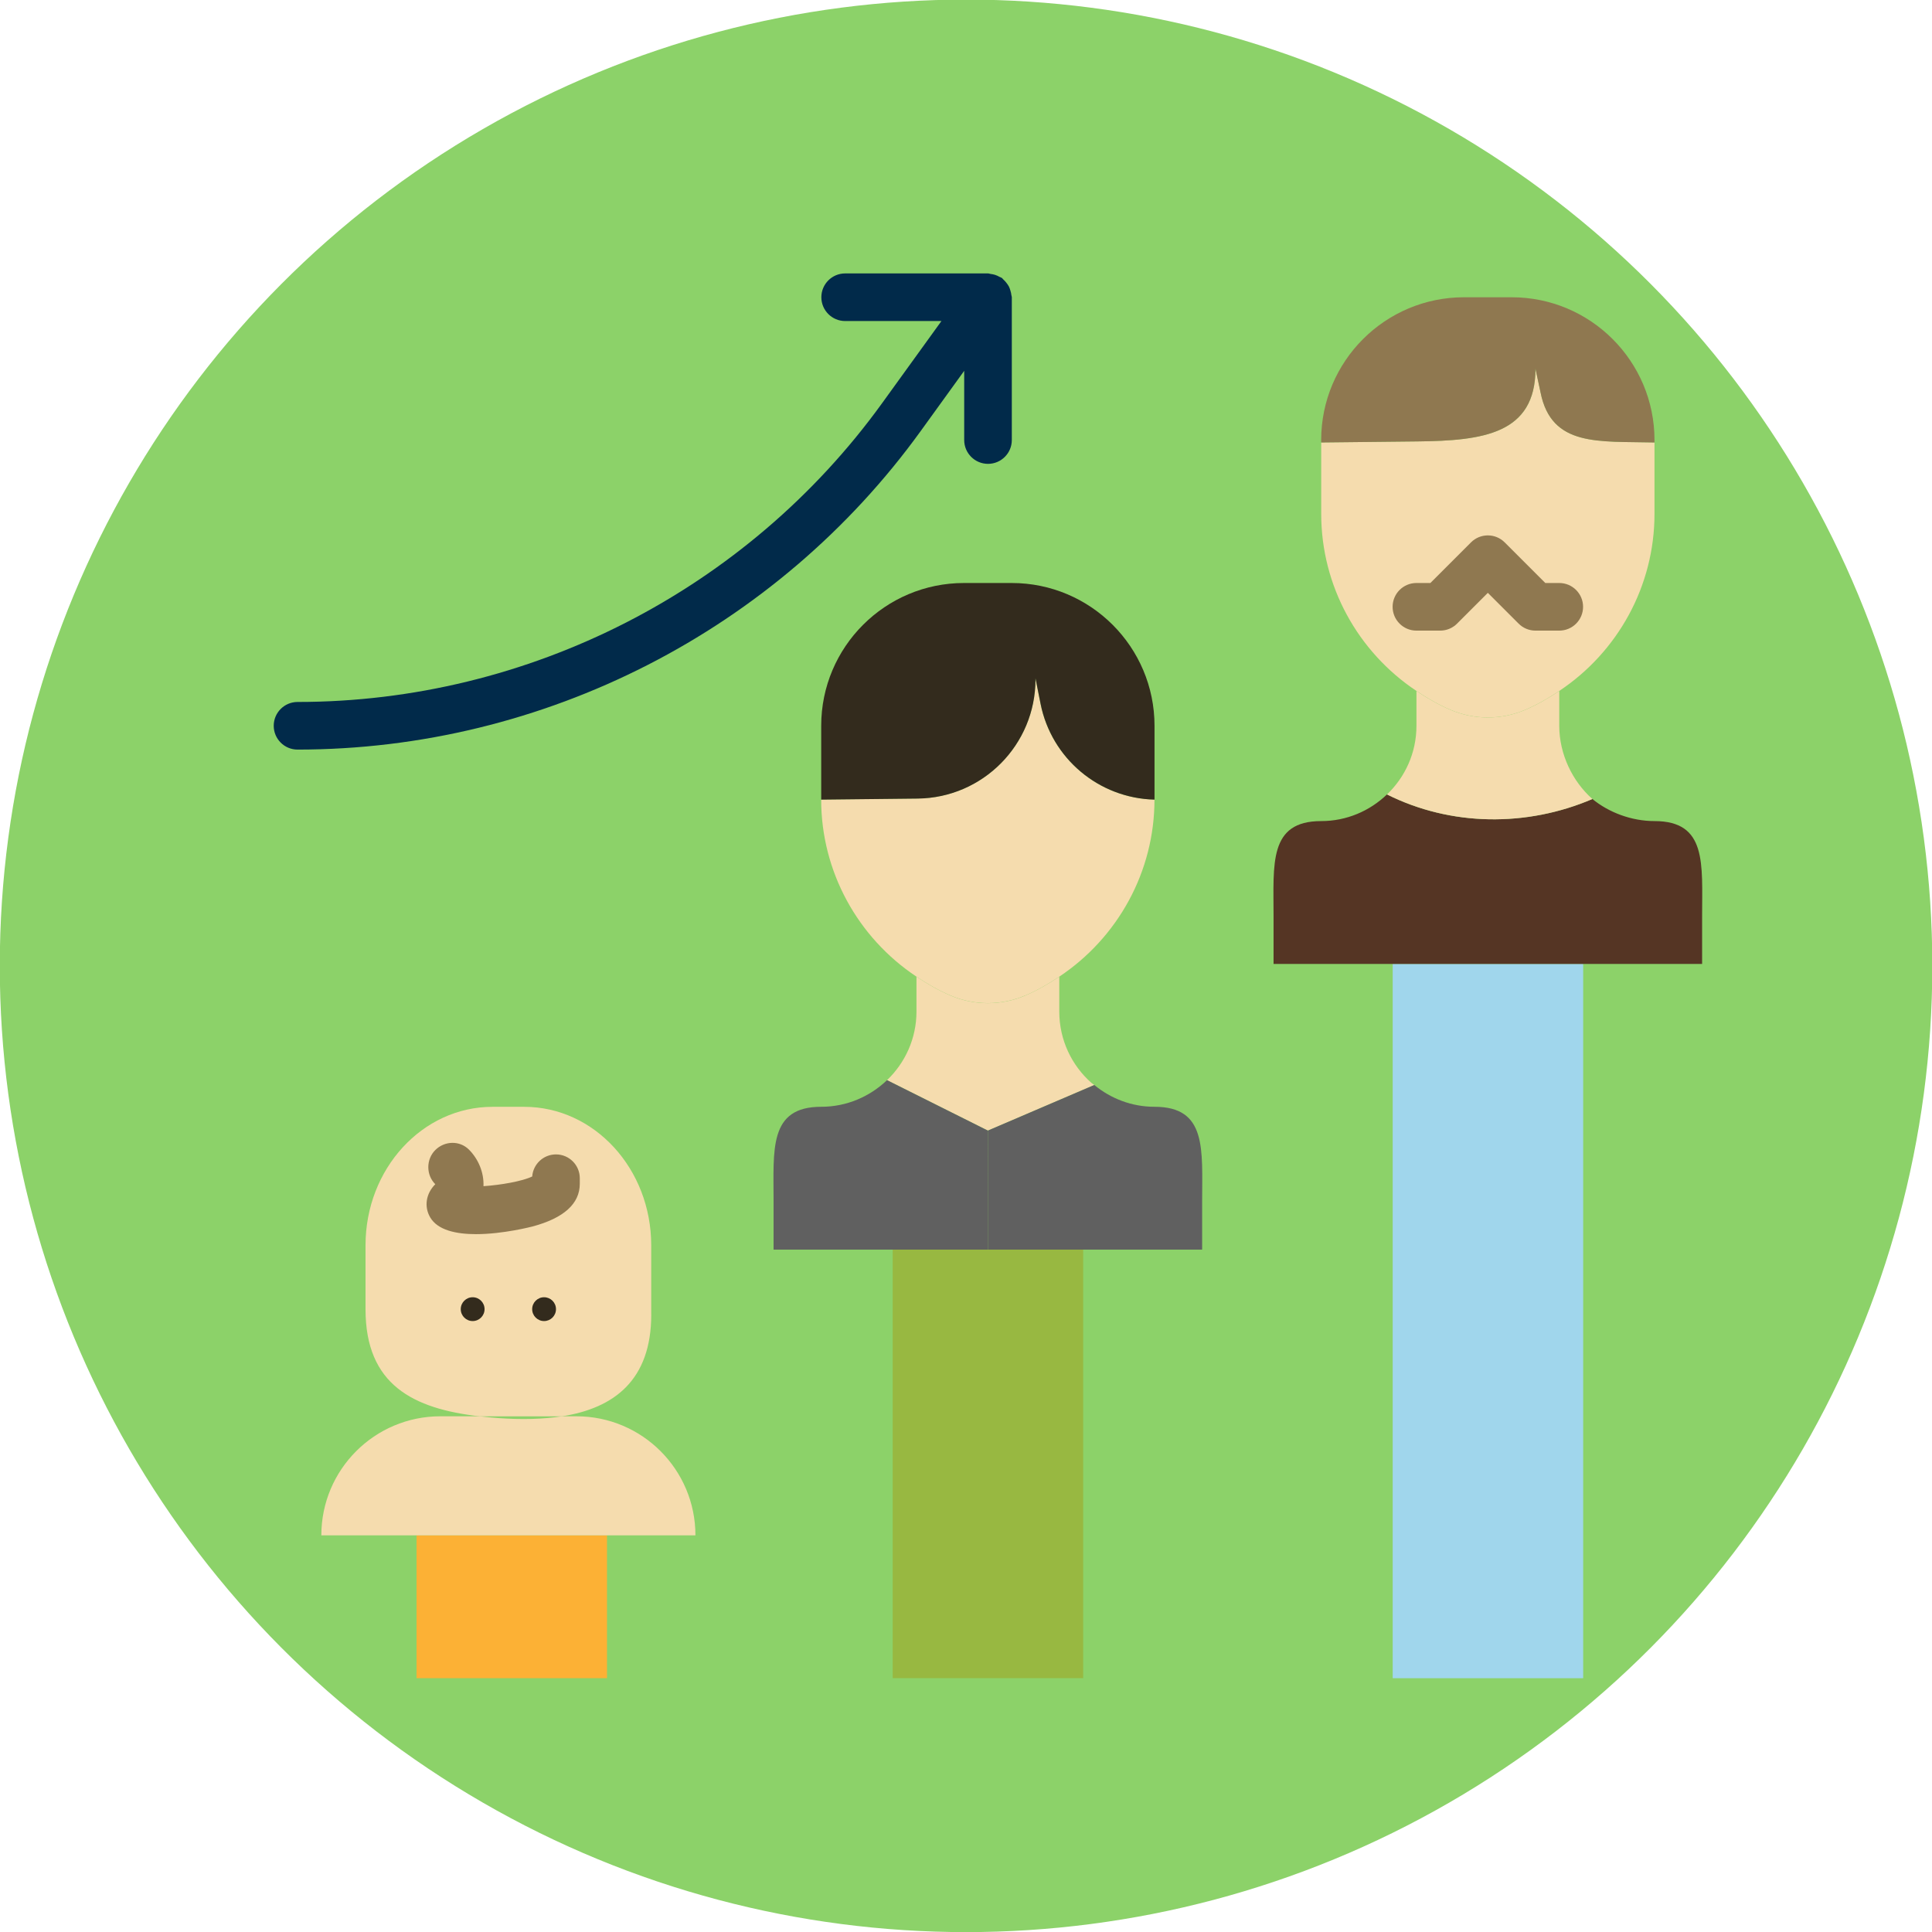
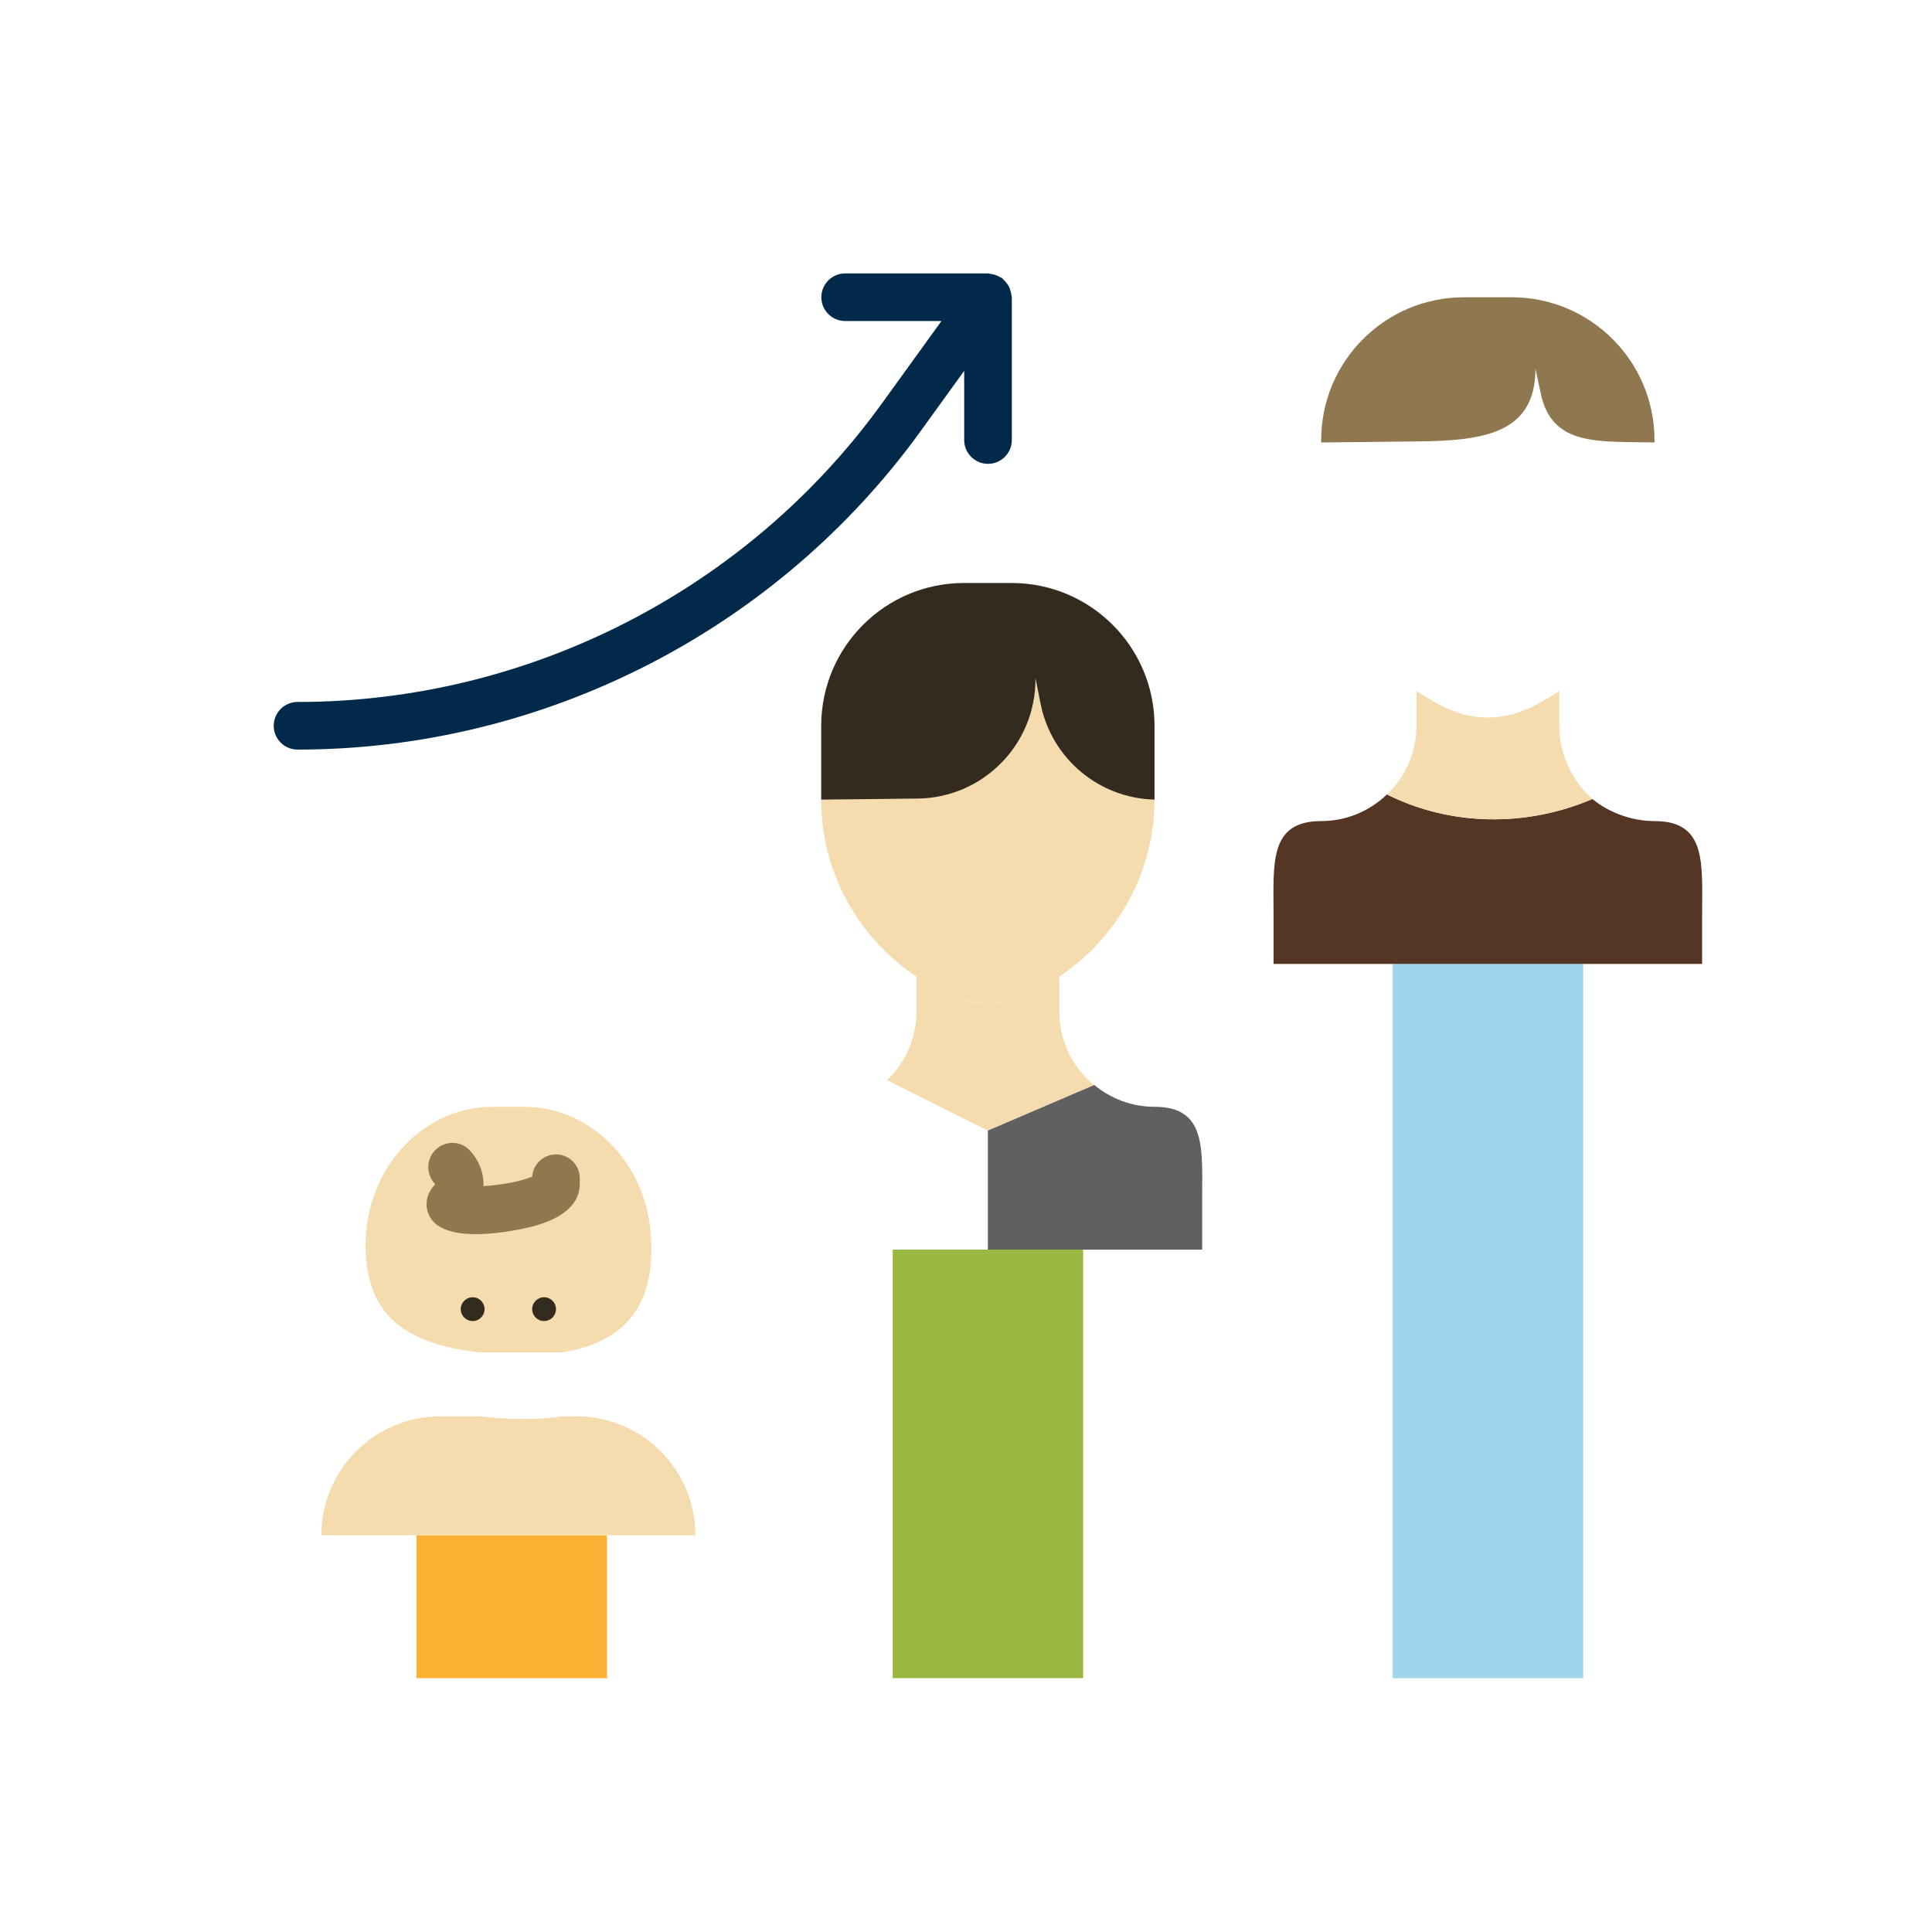
<svg xmlns="http://www.w3.org/2000/svg" width="400" height="400" version="1.1" viewBox="0 0 105.83 105.83">
  <g transform="matrix(1.982 0 0 1.982 45.816 94.065)">
-     <circle cx="3.583" cy="-20.766" r="26.705" fill="#8cd269" fill-rule="evenodd" stroke-width=".141" />
    <polygon transform="matrix(.658 0 0 .658 -16.21 -41.218)" points="35 61 35 43 30.995 43 27 43 27 61" fill="#98b841" />
    <g stroke-width=".658">
      <rect x="-11.604" y="-5.027" width="5.264" height="3.948" fill="#fcb135" />
      <path d="m7.051-17.529c-0.547-0.482-0.891-1.188-0.891-1.974v-0.964c-0.295 0.197-0.603 0.377-0.937 0.52-0.662 0.284-1.411 0.284-2.073 0-0.334-0.143-0.642-0.323-0.937-0.52v0.964c0 0.747-0.314 1.417-0.813 1.896l2.787 1.394 2.941-1.26c-0.024-0.02-0.052-0.035-0.076-0.056z" fill="#f5dcae" />
      <path d="m8.792-16.871c-0.634 0-1.211-0.229-1.665-0.602l-2.941 1.26v3.29h5.922v-1.316c0-1.454 0.138-2.632-1.316-2.632z" fill="#606060" />
      <rect x="15.375" y="-20.819" width="5.264" height="19.741" fill="#a0d6ec" />
-       <path d="m4.186-16.213-2.787-1.394c-0.473 0.453-1.112 0.736-1.819 0.736-1.454 0-1.316 1.179-1.316 2.632v1.316h5.922z" fill="#606060" />
      <path d="m22.61-24.767c-0.634 0-1.261-0.237-1.716-0.61-1.817 0.778-3.91 0.758-5.678-0.126-0.472 0.453-1.111 0.736-1.818 0.736-1.454 0-1.316 1.179-1.316 2.632v1.316h11.844v-1.316c0-1.454 0.138-2.632-1.316-2.632z" fill="#553524" />
    </g>
    <g fill="#f5dcae" stroke-width=".658">
      <path d="m20.894-25.377c-0.547-0.482-0.916-1.236-0.916-2.022v-0.964c-0.295 0.197-0.603 0.377-0.937 0.52-0.662 0.284-1.411 0.284-2.073 0-0.334-0.143-0.642-0.323-0.937-0.52v0.964c0 0.747-0.314 1.417-0.813 1.896 1.767 0.884 3.86 0.904 5.677 0.126z" />
-       <path d="m-5.118-11.128v-1.914c0-2.114-1.571-3.828-3.509-3.828h-0.878c-1.938 0-3.509 1.714-3.509 3.828v1.767c0 2.095 1.325 2.749 3.152 2.959h2.277c1.446-0.226 2.468-1.005 2.468-2.812z" />
+       <path d="m-5.118-11.128v-1.914c0-2.114-1.571-3.828-3.509-3.828h-0.878c-1.938 0-3.509 1.714-3.509 3.828c0 2.095 1.325 2.749 3.152 2.959h2.277c1.446-0.226 2.468-1.005 2.468-2.812z" />
      <path d="m-3.896-5.027c0-1.817-1.473-3.29-3.29-3.29h-0.399c-0.534 0.084-1.123 0.094-1.743 0.051-0.182-0.013-0.359-0.03-0.533-0.051h-1.084c-1.817 0-3.29 1.473-3.29 3.29h7.896z" />
-       <path d="m19.462-36.612-0.141-0.658c0 1.805-1.453 1.99-3.257 2.01l-2.665 0.029v1.974c0 1.992 1.012 3.815 2.632 4.893 0.295 0.197 0.603 0.377 0.937 0.52 0.662 0.284 1.411 0.284 2.073 0 0.334-0.143 0.642-0.323 0.937-0.52 1.62-1.079 2.632-2.901 2.632-4.893v-1.974c-1.538-0.038-2.846 0.129-3.148-1.381z" />
    </g>
    <g stroke-width=".658">
      <path d="m19.32-37.27 0.141 0.658c0.302 1.51 1.609 1.343 3.149 1.381v-0.065c0-2.181-1.768-3.948-3.948-3.948h-1.316c-2.181 0-3.948 1.768-3.948 3.948v0.065l2.665-0.029c1.804-0.02 3.257-0.205 3.257-2.01z" fill="#8f7850" />
      <path d="m5.222-19.947c0.334-0.143 0.642-0.323 0.937-0.52 1.62-1.079 2.632-2.901 2.632-4.893-1.539-0.038-2.847-1.137-3.149-2.647l-0.141-0.709v0.032c0 1.805-1.453 3.274-3.257 3.293l-2.665 0.029c0 1.992 1.012 3.815 2.632 4.893 0.295 0.197 0.603 0.377 0.937 0.52 0.662 0.284 1.411 0.284 2.073 6.39e-4z" fill="#f5dcae" />
      <path d="m5.502-28.683v-0.032l0.141 0.708c0.302 1.51 1.609 2.608 3.149 2.647v-2.039c0-2.181-1.768-3.948-3.948-3.948h-1.316c-2.181 0-3.948 1.768-3.948 3.948v2.039l2.665-0.029c1.804-0.02 3.257-1.489 3.257-3.294z" fill="#332b1d" />
      <path d="m-9.961-13.351c-0.539 0-1.059-0.106-1.267-0.466-0.172-0.297-0.116-0.656 0.142-0.914-0.257-0.257-0.257-0.687 0-0.944 0.257-0.257 0.674-0.269 0.93-0.013 0.257 0.257 0.418 0.628 0.402 1.011 0.477-0.031 1.079-0.137 1.347-0.268 0.025-0.341 0.31-0.61 0.657-0.61 0.363 0 0.658 0.295 0.658 0.658v0.153c0 0.551-0.44 0.949-1.306 1.181-0.014 0.003-0.807 0.212-1.563 0.212z" fill="#8f7850" />
      <circle cx="-10.053" cy="-11.278" r=".329" fill="#332b1d" />
      <circle cx="-8.079" cy="-11.278" r=".329" fill="#332b1d" />
-       <path d="m19.978-30.031h-0.658c-0.174 0-0.342-0.069-0.465-0.193l-0.851-0.851-0.851 0.851c-0.124 0.124-0.291 0.193-0.465 0.193h-0.658c-0.363 0-0.658-0.295-0.658-0.658 0-0.363 0.295-0.658 0.658-0.658h0.386l1.123-1.123c0.257-0.257 0.673-0.257 0.93 0l1.123 1.123h0.386c0.363 0 0.658 0.295 0.658 0.658 0 0.363-0.295 0.658-0.658 0.658z" fill="#8f7850" />
      <path d="m4.837-39.294c-0.003-0.045-0.014-0.088-0.027-0.132-0.012-0.039-0.023-0.078-0.042-0.114-0.018-0.036-0.043-0.068-0.068-0.101-0.028-0.036-0.057-0.069-0.091-0.099-0.013-0.011-0.02-0.027-0.035-0.038-0.02-0.014-0.043-0.017-0.064-0.029-0.039-0.023-0.079-0.041-0.124-0.056-0.042-0.013-0.083-0.021-0.126-0.026-0.023-0.002-0.045-0.014-0.07-0.014h-3.948c-0.363 0-0.658 0.295-0.658 0.658 0 0.363 0.295 0.658 0.658 0.658h2.661l-1.637 2.266c-3.736 5.173-9.777 8.262-16.159 8.262-0.363 0-0.658 0.295-0.658 0.658 0 0.363 0.295 0.658 0.658 0.658 6.803 0 13.243-3.293 17.226-8.808l1.199-1.66v1.913c0 0.363 0.295 0.658 0.658 0.658 0.363 0 0.658-0.295 0.658-0.658v-3.948c0-0.018-0.009-0.033-0.01-0.05z" fill="#012a4a" />
    </g>
  </g>
</svg>